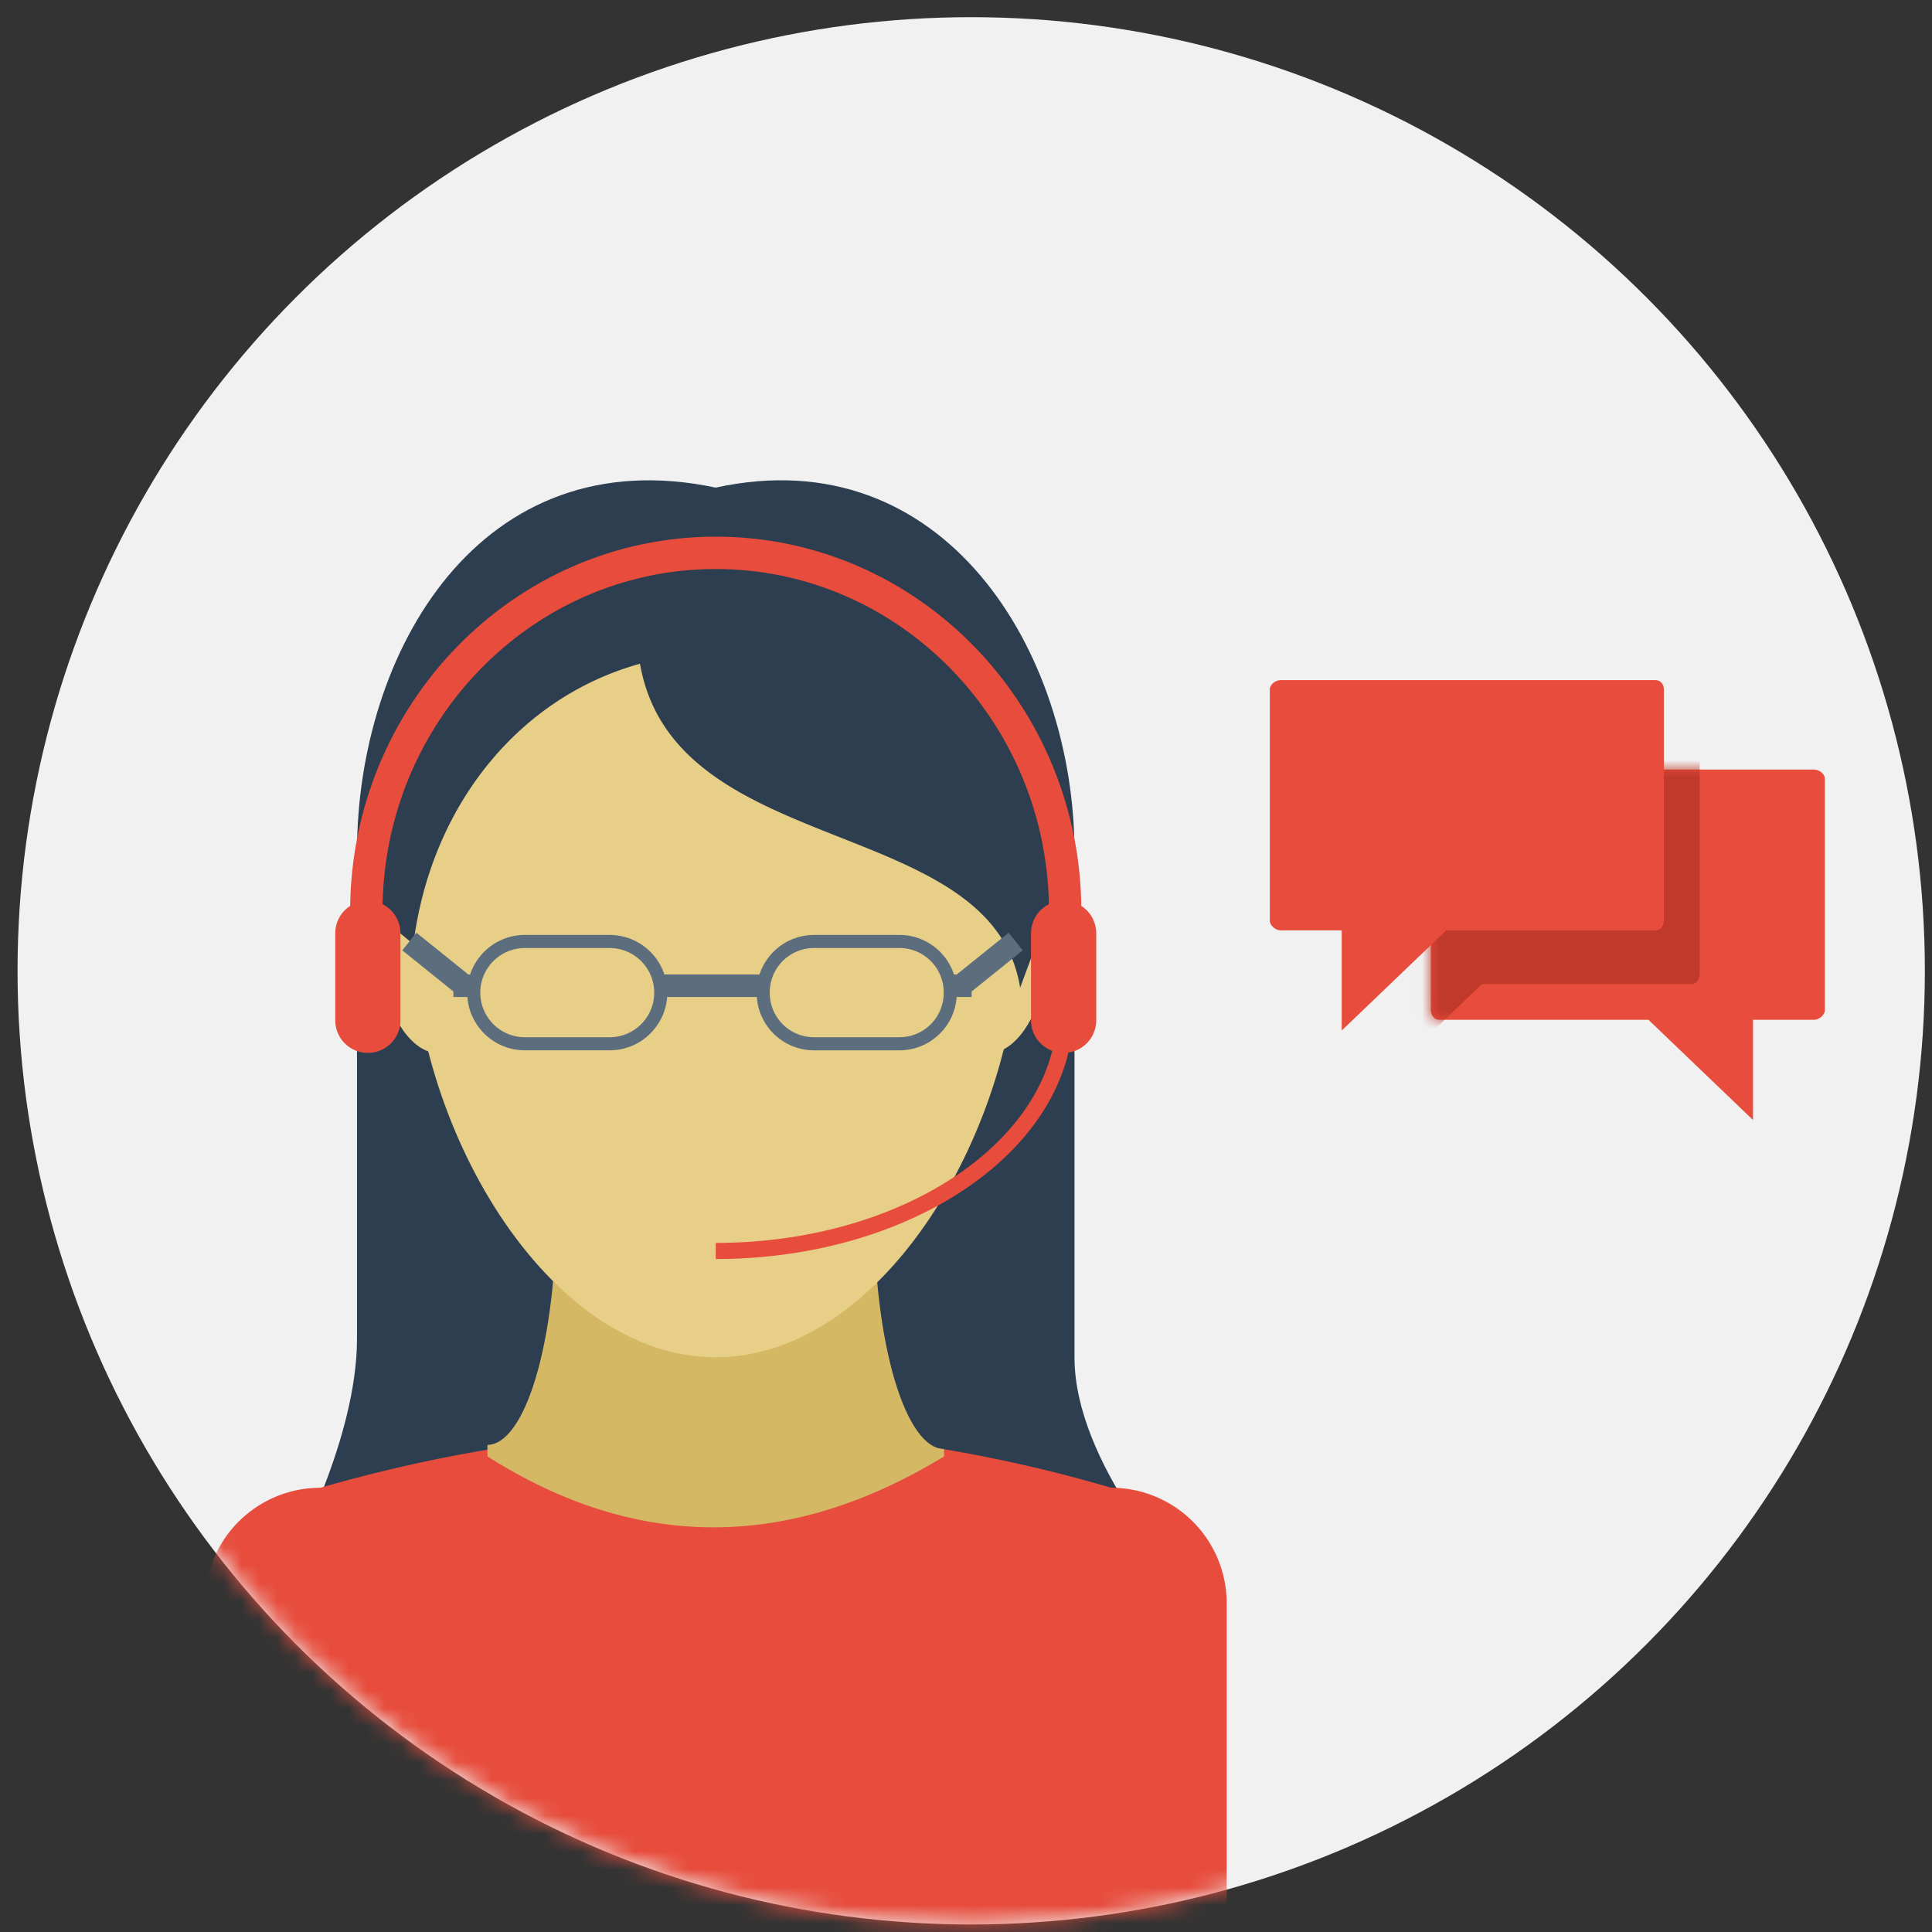
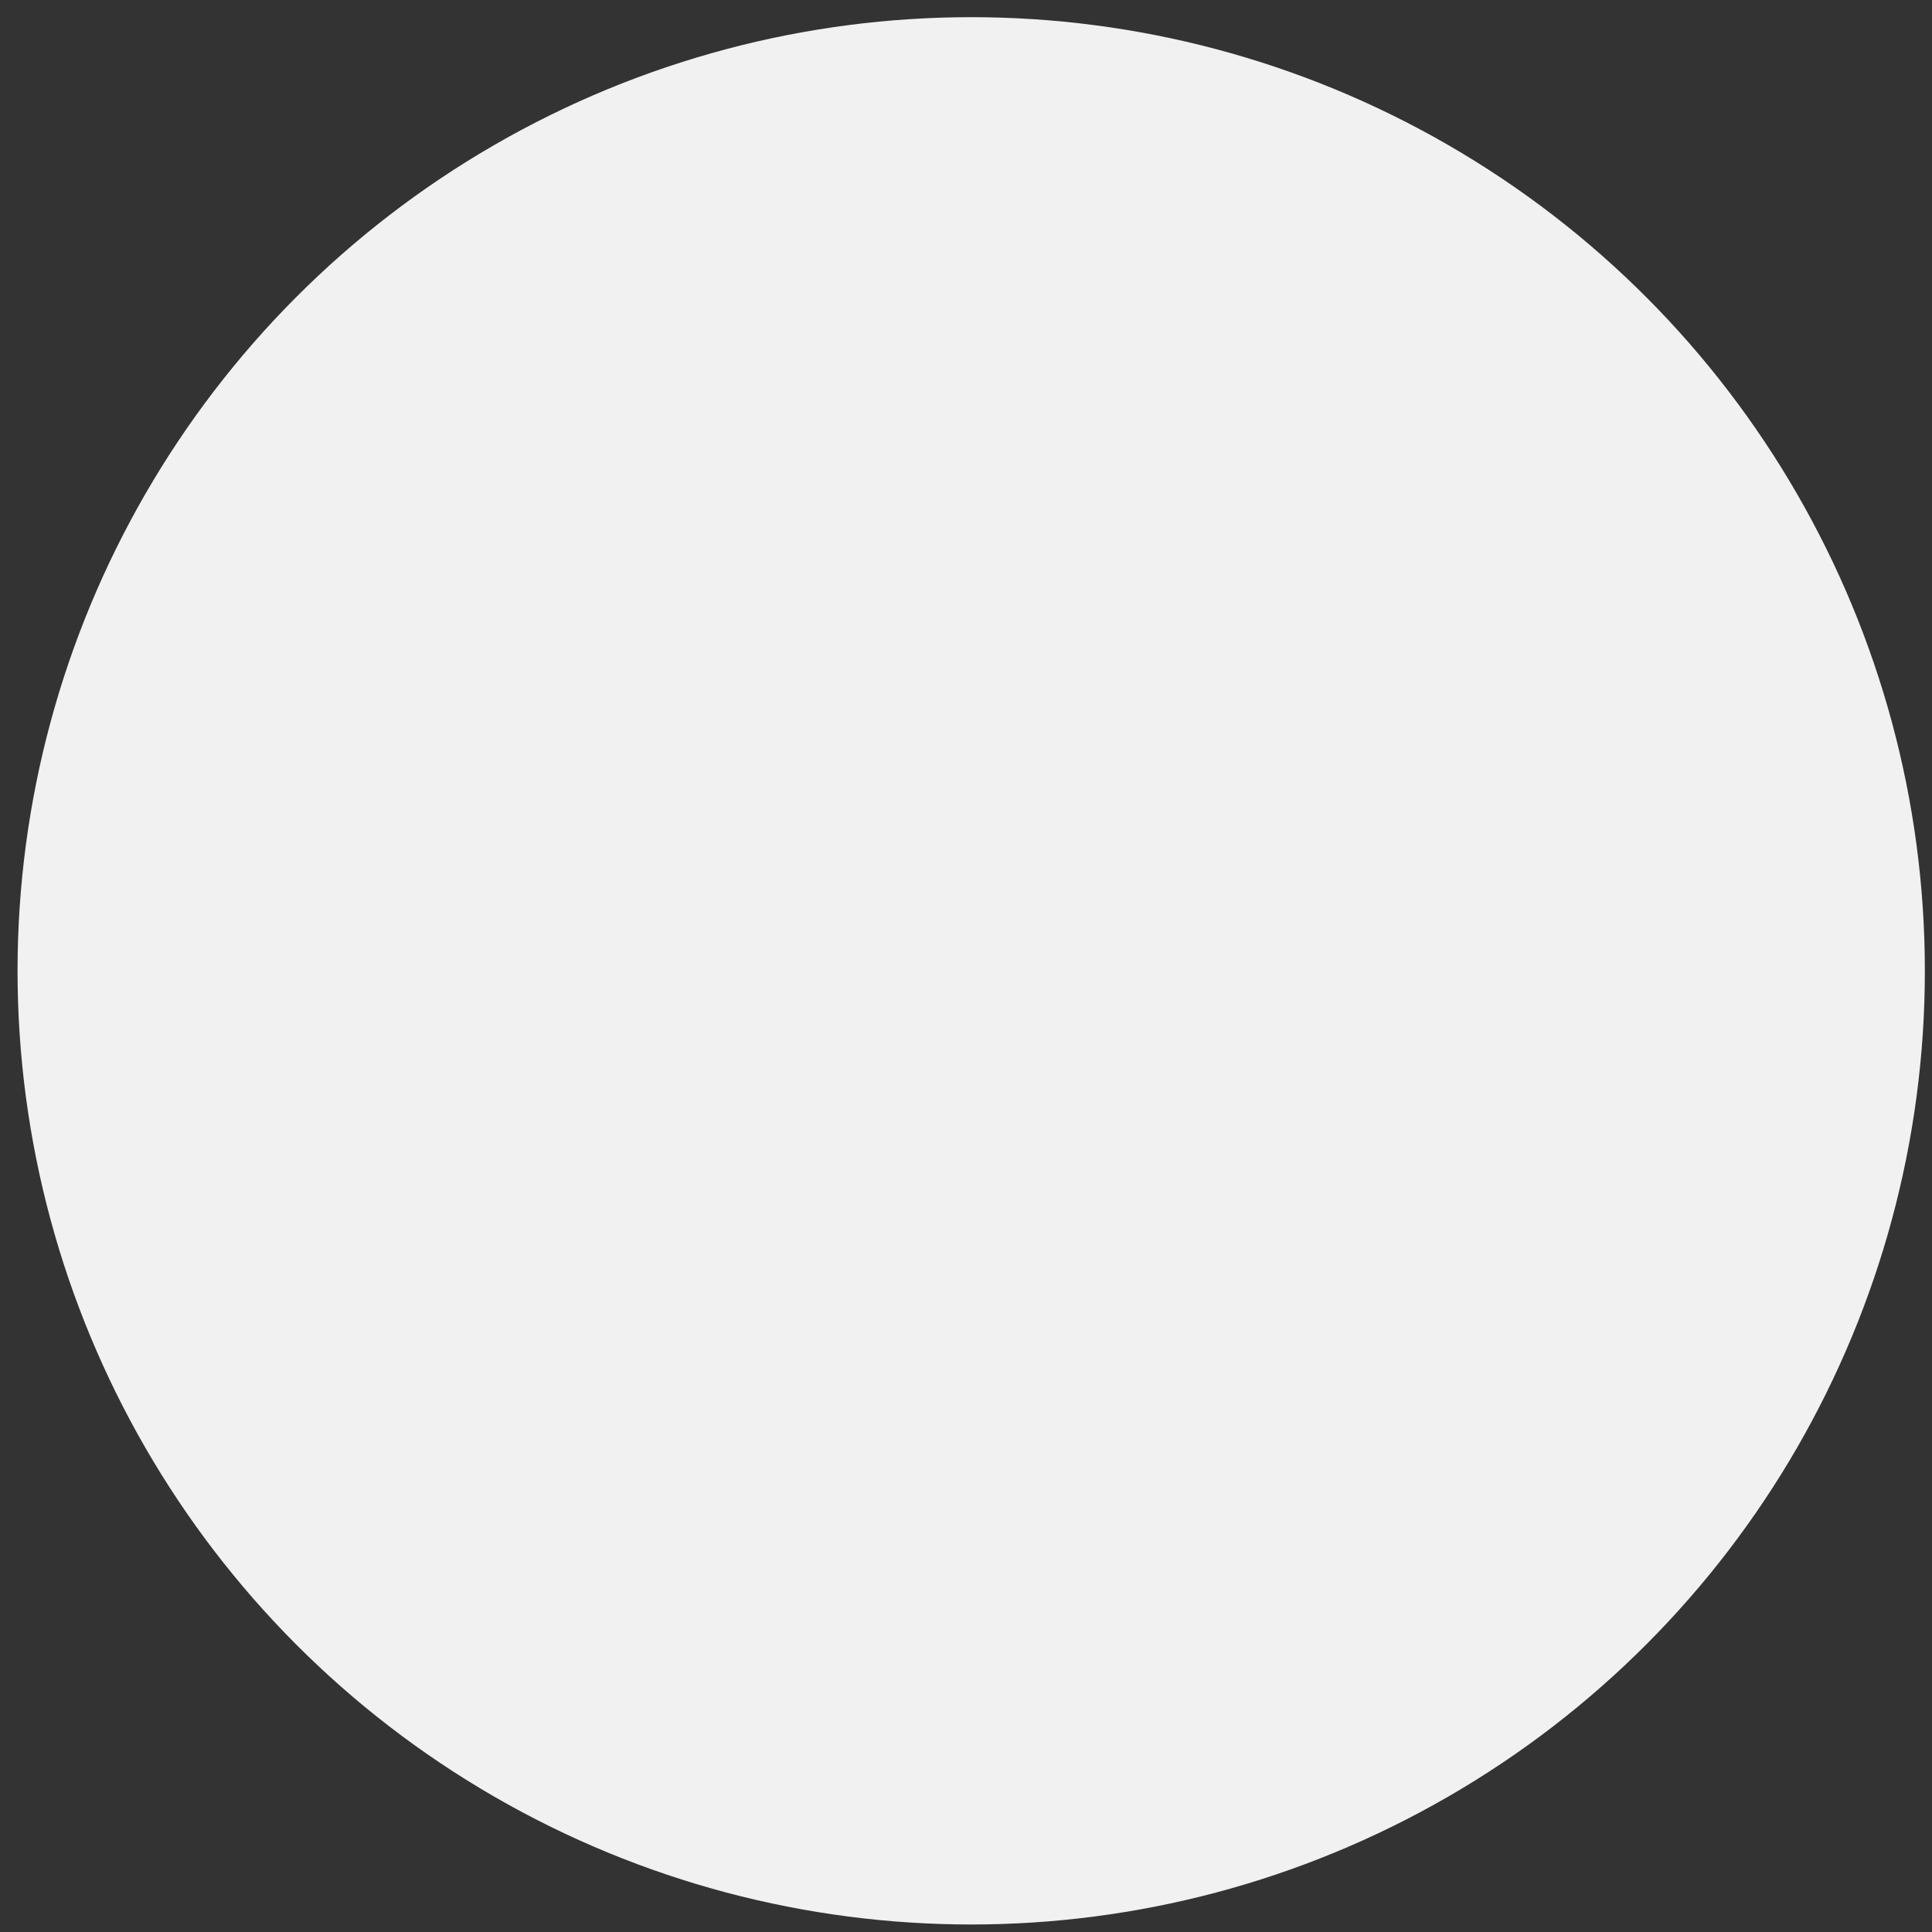
<svg xmlns="http://www.w3.org/2000/svg" xmlns:xlink="http://www.w3.org/1999/xlink" width="108" height="108">
  <rect width="100%" height="100%" fill="#333333" stroke="none" />
  <defs>
-     <circle id="a" cx="54.291" cy="54.27" r="53.31" />
    <path d="M1.452.02C1.171.02.984.256.984.534v12.93c0 .278.187.544.468.544h11.699l5.843 5.6v-5.6h3.415c.281 0 .603-.266.603-.544V.534c0-.278-.322-.514-.603-.514H1.452z" id="c" />
  </defs>
  <g transform="translate(-10 -11)" fill="none" fill-rule="evenodd">
    <path d="M0 0h128v128H0z" />
    <circle fill="#F1F1F1" cx="64.291" cy="65.27" r="53.31" />
    <g transform="translate(10 11)">
      <mask id="b" fill="#fff">
        <use xlink:href="#a" />
      </mask>
      <g mask="url(#b)">
        <path d="M60.065 47.646c0-11.252-7.308-23.174-20.055-20.388-13.144-2.779-20.054 9.136-20.054 20.388v27.206c0 5.561-3.646 12.234-3.646 12.234 0 11.253 12.632 14.312 23.7 14.312 11.069 0 26.132-1.843 26.132-13.096 0 0-6.077-6.491-6.077-12.422V47.646z" fill="#2C3E50" />
        <path d="M68.573 89.624a6.46 6.46 0 0 0-6.458-6.457c-14.426-4.237-29.156-4.329-44.209 0a6.46 6.46 0 0 0-6.458 6.457v46.64a6.461 6.461 0 0 0 6.458 6.458h44.209a6.461 6.461 0 0 0 6.458-6.458v-46.64z" fill="#E74C3C" />
-         <path d="M52.772 80.998c-1.037 0-2.031-1.393-2.764-3.871-.733-2.479-1.145-5.841-1.145-9.346H31.09c0 3.444-.405 6.747-1.125 9.183-.721 2.435-1.698 3.803-2.716 3.803v.649c8.401 5.326 16.91 5.244 25.523 0v-.418z" fill="#D4B864" />
-         <path d="M23.227 50.351c1.342 0 2.703 1.906 3.039 4.254.335 2.347-.482 4.253-1.824 4.253-1.341 0-2.703-1.906-3.038-4.253-.336-2.348.481-4.254 1.823-4.254zm33.326 0c-1.342 0-2.703 1.906-3.038 4.254-.336 2.347.481 4.253 1.823 4.253 1.341 0 2.703-1.906 3.038-4.253.336-2.348-.481-4.254-1.823-4.254z" fill="#E7CF88" />
+         <path d="M23.227 50.351c1.342 0 2.703 1.906 3.039 4.254.335 2.347-.482 4.253-1.824 4.253-1.341 0-2.703-1.906-3.038-4.253-.336-2.348.481-4.254 1.823-4.254m33.326 0c-1.342 0-2.703 1.906-3.038 4.254-.336 2.347.481 4.253 1.823 4.253 1.341 0 2.703-1.906 3.038-4.253.336-2.348-.481-4.254-1.823-4.254z" fill="#E7CF88" />
        <path d="M34.85 31.879c-.212.878 22.06 18.287 22.06 18.287l.116 1.4c0 11.404-7.624 24.308-17.016 24.308-9.391 0-17.015-12.904-17.015-24.308 0-9.205 4.967-17.012 11.855-19.687z" fill="#E7CF88" />
        <path d="M34.85 31.879a14.09 14.09 0 0 1 5.16-.975c9.002 0 18.812 7.291 19.331 18.047l-2.315 6.261c-1.567-9.767-19.463-7.068-21.27-18.231-.144-.894-1.118-4.224-.906-5.102z" fill="#2C3E50" />
        <path d="M38.42 31.879a10.124 10.124 0 0 0-4.319-.975c-7.535 0-13.711 8.507-14.145 19.262l3.153 2.615c.99-7.861 6.071-14.067 13.139-15.8.934-.229 2.35-4.224 2.172-5.102z" fill="#2C3E50" />
        <path d="M36.571 55.488a2.494 2.494 0 0 0-2.493-2.493h-4.737a2.494 2.494 0 0 0 0 4.987h4.737a2.495 2.495 0 0 0 2.493-2.494z" fill="#E7CF88" />
        <path d="M34.161 52.265l.082.003.082.005.082.007.081.009.081.012.079.013.079.015.079.017.077.019.078.021.076.023.075.024.074.026.074.028.073.03.073.032.07.033.07.035.07.036.068.039.067.039.066.041.065.043.063.044.062.045.062.048.061.049.058.049.058.052.057.053.055.053.054.055.053.057.052.059.049.058.048.06.048.062.045.062.044.064.043.065.042.066.039.067.038.068.037.069.035.07.033.072.031.071.03.073.028.075.026.074.025.075.022.075.021.077.02.08.017.078.015.079.013.079.011.08.01.081.007.083.005.082.003.081.001.084-.001.083-.003.081-.005.082-.007.083-.01.081-.011.08-.013.079-.015.079-.017.078-.02.079-.021.077-.022.076-.025.075-.026.074-.028.075-.03.073-.031.071-.033.071-.035.071-.037.069-.038.068-.039.067-.042.066-.043.065-.044.064-.045.062-.048.062-.049.06-.048.058-.052.058-.053.058-.054.055-.055.053-.056.053-.058.051-.06.051-.06.048-.061.047-.063.046-.063.044-.065.043-.066.041-.067.039-.068.039-.07.036-.07.035-.07.033-.073.032-.072.029-.074.028-.075.027-.076.024-.075.023-.077.021-.078.019-.079.017-.078.015-.081.013-.081.012-.08.009-.082.007-.082.005-.082.003-.078.001h-4.747l-.078-.001-.082-.003-.082-.005-.082-.007-.08-.009-.08-.012-.081-.013-.079-.015-.078-.017-.079-.019-.077-.021-.075-.023-.075-.024-.076-.027-.073-.028-.073-.029-.072-.032-.071-.033-.07-.035-.069-.036-.068-.038-.067-.04-.066-.041-.065-.043-.064-.044-.063-.046-.061-.047-.06-.048-.059-.05-.058-.052-.057-.053-.055-.053-.054-.055-.053-.058-.051-.058-.049-.058-.049-.06-.048-.062-.045-.062-.044-.064-.043-.065-.041-.066-.04-.067-.038-.068-.037-.07-.034-.07-.033-.069-.032-.074-.03-.073-.028-.072-.026-.074-.025-.077-.023-.077-.02-.077-.019-.076-.017-.079-.016-.08-.013-.079-.011-.081-.009-.081-.007-.081-.006-.082-.003-.083-.001-.082.001-.083.003-.083.006-.082.007-.081.009-.081.011-.081.013-.079.016-.08.017-.079.019-.076.021-.077.022-.077.025-.076.026-.074.028-.073.03-.073.032-.074.033-.07.034-.069.037-.07.038-.068.04-.067.041-.066.043-.065.044-.064.045-.062.048-.062.048-.06.05-.058.051-.059.053-.057.054-.055.055-.053.057-.054.059-.051.058-.049.059-.048.062-.048.063-.046.064-.044.065-.043.066-.041.067-.04.068-.038.069-.036.07-.035.071-.033.072-.032.073-.03.074-.027.074-.027.076-.024.075-.023.078-.021.078-.019.078-.017.079-.015.08-.013.08-.012.081-.009.082-.007.082-.005.082-.003.078-.001h4.747l.078.001zm-4.82.73l-.064.001-.064.003-.064.004-.063.005-.062.007-.062.009-.062.01-.061.012-.061.013-.06.015-.059.016-.059.018-.058.018-.058.021-.057.021-.056.023-.056.025-.054.025-.054.027-.054.028-.052.03-.052.031-.051.031-.05.033-.05.035-.048.035-.048.036-.046.038-.046.039-.045.039-.044.041-.042.042-.042.043-.041.044-.04.044-.038.046-.038.047-.036.047-.036.049-.034.049-.033.05-.032.051-.031.052-.029.053-.028.053-.027.054-.026.055-.024.055-.023.057-.022.057-.02.057-.019.058-.017.059-.016.06-.015.06-.013.06-.012.061-.01.062-.009.062-.007.063-.006.063-.004.063-.002.064-.001.064.001.065.002.064.004.063.006.063.007.063.009.062.01.062.012.061.013.06.015.06.016.06.017.059.019.058.02.057.022.057.023.057.024.055.026.055.027.054.028.053.029.053.031.052.032.051.033.05.034.049.036.049.036.047.038.047.038.046.04.044.041.044.042.043.042.042.044.041.045.039.046.039.046.038.048.036.048.035.05.035.05.033.051.031.052.031.052.03.054.028.054.027.054.025.056.025.056.023.057.021.058.021.058.018.059.018.059.016.06.015.061.013.061.012.062.01.062.009.062.007.063.005.064.004.064.003.064.001h4.737l.064-.001.064-.003.064-.004.063-.005.063-.007.062-.009.061-.01.061-.012.061-.013.06-.015.059-.016.059-.018.058-.018.058-.021.057-.021.056-.023.056-.025.055-.025.054-.027.053-.028.053-.03.052-.031.051-.031.05-.033.049-.035.048-.035.048-.036.047-.038.045-.039.045-.039.044-.041.043-.042.042-.043.04-.044.04-.044.039-.046.037-.047.037-.047.035-.049.034-.049.033-.05.032-.051.031-.052.029-.053.028-.053.027-.054.026-.055.024-.055.023-.057.022-.057.02-.057.019-.058.018-.059.016-.06.014-.06.014-.06.011-.061.011-.062.008-.062.007-.063.006-.063.004-.063.002-.064.001-.065-.001-.064-.002-.064-.004-.063-.006-.063-.007-.063-.008-.062-.011-.062-.011-.061-.014-.06-.014-.06-.016-.06-.018-.059-.019-.058-.02-.057-.022-.057-.023-.057-.024-.055-.026-.055-.027-.054-.028-.053-.029-.053-.031-.052-.032-.051-.033-.05-.034-.049-.035-.049-.037-.047-.037-.047-.039-.046-.04-.044-.04-.044-.042-.043-.043-.042-.044-.041-.045-.039-.045-.039-.047-.038-.048-.036-.048-.035-.049-.035-.05-.033-.051-.031-.052-.031-.053-.03-.053-.028-.054-.027-.055-.025-.056-.025-.056-.023-.057-.021-.058-.021-.058-.018-.059-.018-.059-.016-.06-.015-.061-.013-.061-.012-.061-.01-.062-.009-.063-.007-.063-.005-.064-.004-.064-.003-.064-.001h-4.737z" fill="#5C6D7E" />
-         <path d="M52.753 55.469a2.475 2.475 0 0 0-2.473-2.474h-4.777a2.475 2.475 0 0 0-2.473 2.474v.039a2.475 2.475 0 0 0 2.473 2.474h4.777a2.475 2.475 0 0 0 2.473-2.474v-.039z" fill="#E7CF88" />
-         <path d="M50.362 52.265l.081.003.082.005.082.007.08.009.079.011.08.014.079.015.078.017.077.019.077.02.075.023.075.024.075.027.072.027.073.03.072.031.071.033.07.035.068.036.067.038.067.039.066.041.064.043.063.043.063.046.06.047.06.048.059.05.057.05.057.053.055.054.054.055.052.056.051.058.049.058.048.059.048.062.045.062.045.064.042.065.04.065.04.066.037.068.036.068.035.069.033.072.032.071.029.073.028.073.026.073.025.076.022.076.021.076.019.079.017.078.015.077.013.079.011.08.01.081.007.081.005.082.003.082.001.078v.047l-.001.078-.003.082-.005.081-.007.082-.01.081-.011.08-.013.079-.015.077-.017.078-.019.079-.021.076-.022.076-.025.076-.026.073-.028.073-.029.072-.032.072-.033.072-.035.069-.036.068-.037.068-.04.066-.04.065-.043.065-.044.064-.045.062-.048.062-.048.059-.048.058-.052.059-.052.055-.054.055-.055.054-.057.053-.057.05-.059.05-.06.048-.06.047-.063.046-.063.043-.064.043-.066.041-.067.039-.067.038-.068.036-.07.035-.071.033-.072.031-.073.03-.073.028-.073.026-.075.024-.077.023-.076.02-.077.019-.079.017-.078.015-.079.013-.08.012-.081.009-.08.007-.082.005-.082.004h-4.94l-.083-.004-.081-.005-.081-.007-.081-.009-.08-.012-.079-.013-.078-.015-.078-.017-.078-.019-.076-.02-.077-.023-.075-.025-.073-.025-.074-.028-.073-.03-.071-.031-.07-.033-.07-.035-.069-.036-.067-.038-.067-.039-.066-.041-.064-.043-.063-.043-.062-.046-.062-.047-.059-.048-.059-.05-.058-.051-.055-.052-.056-.054-.053-.055-.053-.055-.051-.058-.05-.059-.048-.06-.046-.061-.046-.062-.043-.063-.043-.065-.041-.066-.04-.066-.038-.068-.036-.068-.035-.07-.033-.072-.031-.071-.029-.071-.028-.073-.026-.075-.025-.076-.022-.075-.021-.076-.019-.077-.017-.079-.015-.079-.013-.079-.011-.079-.009-.081-.008-.082-.005-.081-.003-.08-.001-.078v-.051l.001-.078.003-.08.005-.082.008-.081.009-.081.011-.079.013-.079.015-.08.017-.078.019-.077.021-.076.022-.075.025-.076.026-.075.028-.073.029-.072.031-.07.033-.072.035-.07.036-.068.038-.068.04-.066.041-.066.042-.065.044-.063.046-.062.046-.061.048-.06.05-.059.051-.057.053-.056.053-.055.056-.054.055-.052.057-.051.06-.05.059-.048.062-.047.062-.046.063-.043.064-.043.066-.041.067-.039.067-.038.069-.036.07-.035.07-.033.072-.031.072-.03.074-.028.074-.026.075-.024.075-.023.077-.02.078-.019.077-.017.079-.015.08-.014.079-.011.08-.009.082-.007.082-.005.081-.003.078-.001h4.786l.077.001zm-4.859.73l-.063.001-.064.003-.063.004-.062.005-.062.007-.062.009-.061.01-.061.012-.06.013-.059.014-.059.016-.059.018-.058.018-.057.021-.056.021-.056.023-.055.024-.055.025-.053.027-.053.028-.052.029-.052.031-.05.031-.05.033-.049.034-.048.035-.047.036-.047.037-.045.039-.044.039-.044.041-.042.041-.042.043-.04.043-.04.045-.038.045-.037.046-.036.047-.035.048-.034.049-.033.05-.032.051-.03.051-.029.052-.028.053-.027.054-.025.054-.025.055-.022.056-.022.057-.02.057-.019.058-.017.058-.016.059-.015.06-.013.06-.011.06-.011.061-.008.062-.007.062-.006.063-.004.063-.002.063-.001.064v.039l.001.064.002.063.004.063.006.063.007.062.008.062.011.061.011.06.013.06.015.06.016.059.017.058.019.058.02.057.022.057.022.056.025.055.025.054.027.054.028.053.029.052.03.051.032.051.033.05.034.049.035.048.036.047.037.046.038.045.04.045.04.043.042.043.042.041.044.041.044.039.045.038.047.038.047.036.048.035.049.034.05.033.05.031.052.031.052.029.053.028.053.027.055.025.055.024.056.023.056.021.057.021.058.018.059.018.059.016.059.014.06.013.061.012.061.01.062.009.062.007.062.005.063.004.064.003.063.001h4.777l.063-.001.064-.003.063-.004.062-.005.063-.007.061-.009.061-.01.061-.012.06-.013.06-.014.059-.016.058-.018.058-.018.057-.021.056-.021.056-.023.055-.024.055-.025.053-.027.053-.028.052-.029.052-.031.05-.031.05-.033.049-.034.048-.035.047-.036.047-.038.045-.038.044-.039.044-.041.042-.041.042-.043.04-.043.04-.045.038-.045.037-.046.037-.047.035-.048.034-.049.032-.05.032-.051.03-.051.029-.052.028-.053.027-.054.026-.054.024-.055.023-.056.021-.057.02-.057.019-.058.017-.058.016-.059.015-.06.013-.06.012-.06.01-.061.008-.062.007-.062.006-.063.004-.063.002-.063.001-.064v-.039l-.001-.064-.002-.063-.004-.063-.006-.063-.007-.062-.008-.062-.01-.061-.012-.06-.013-.06-.015-.06-.016-.059-.017-.058-.019-.058-.02-.057-.021-.057-.023-.056-.024-.055-.026-.054-.027-.054-.028-.053-.029-.052-.03-.051-.032-.051-.032-.05-.034-.049-.035-.048-.037-.047-.037-.046-.038-.045-.04-.045-.04-.043-.042-.043-.042-.041-.044-.041-.044-.039-.045-.039-.047-.037-.047-.036-.048-.035-.049-.034-.05-.033-.05-.031-.052-.031-.052-.029-.053-.028-.053-.027-.055-.025-.055-.024-.056-.023-.056-.021-.057-.021-.058-.018-.058-.018-.059-.016-.06-.014-.06-.013-.061-.012-.061-.01-.061-.009-.063-.007-.062-.005-.063-.004-.064-.003-.063-.001h-4.777z" fill="#5C6D7E" />
        <path fill="#5C6D7E" d="M37.095 54.472h5.376v1.263h-5.376zm-10.918 0h.417v1.263h-1.248v-.31l-2.857-2.3.791-.984zm27.308 0h-.617v1.263h1.447v-.31l2.857-2.3-.791-.984z" />
        <path d="M22.387 52.174a1.823 1.823 0 0 0-3.646 0v4.861a1.823 1.823 0 0 0 3.646 0v-4.861zm38.893 0a1.823 1.823 0 0 0-3.646 0v4.861a1.823 1.823 0 0 0 3.646 0v-4.861z" fill="#E74C3C" />
        <path d="M20.477 50.958c0-11.068 8.752-20.054 19.533-20.054s19.534 8.986 19.534 20.054" stroke="#E74C3C" stroke-width="1.81" />
        <path d="M40.01 69.93c10.781 0 19.534-5.99 19.534-13.369" stroke="#E74C3C" stroke-width=".9" />
        <path d="M80.452 43.02c-.281 0-.468.236-.468.514v12.93c0 .278.187.544.468.544h11.699l5.843 5.6v-5.6h3.415c.281 0 .603-.266.603-.544v-12.93c0-.278-.322-.514-.603-.514H80.452z" fill="#E74C3C" />
        <g transform="translate(79 43)">
          <mask id="d" fill="#fff">
            <use xlink:href="#c" />
          </mask>
-           <path d="M15.545-1.98c.281 0 .467.236.467.514v12.93c0 .278-.186.544-.467.544h-11.7l-5.843 5.6v-5.6h-3.415c-.281 0-.603-.266-.603-.544v-12.93c0-.278.322-.514.603-.514h20.958z" fill="#C0392B" mask="url(#d)" />
        </g>
        <path d="M92.545 38.02c.281 0 .467.236.467.514v12.93c0 .278-.186.544-.467.544h-11.7l-5.843 5.6v-5.6h-3.415c-.281 0-.603-.266-.603-.544v-12.93c0-.278.322-.514.603-.514h20.958z" fill="#E74C3C" />
      </g>
    </g>
  </g>
</svg>